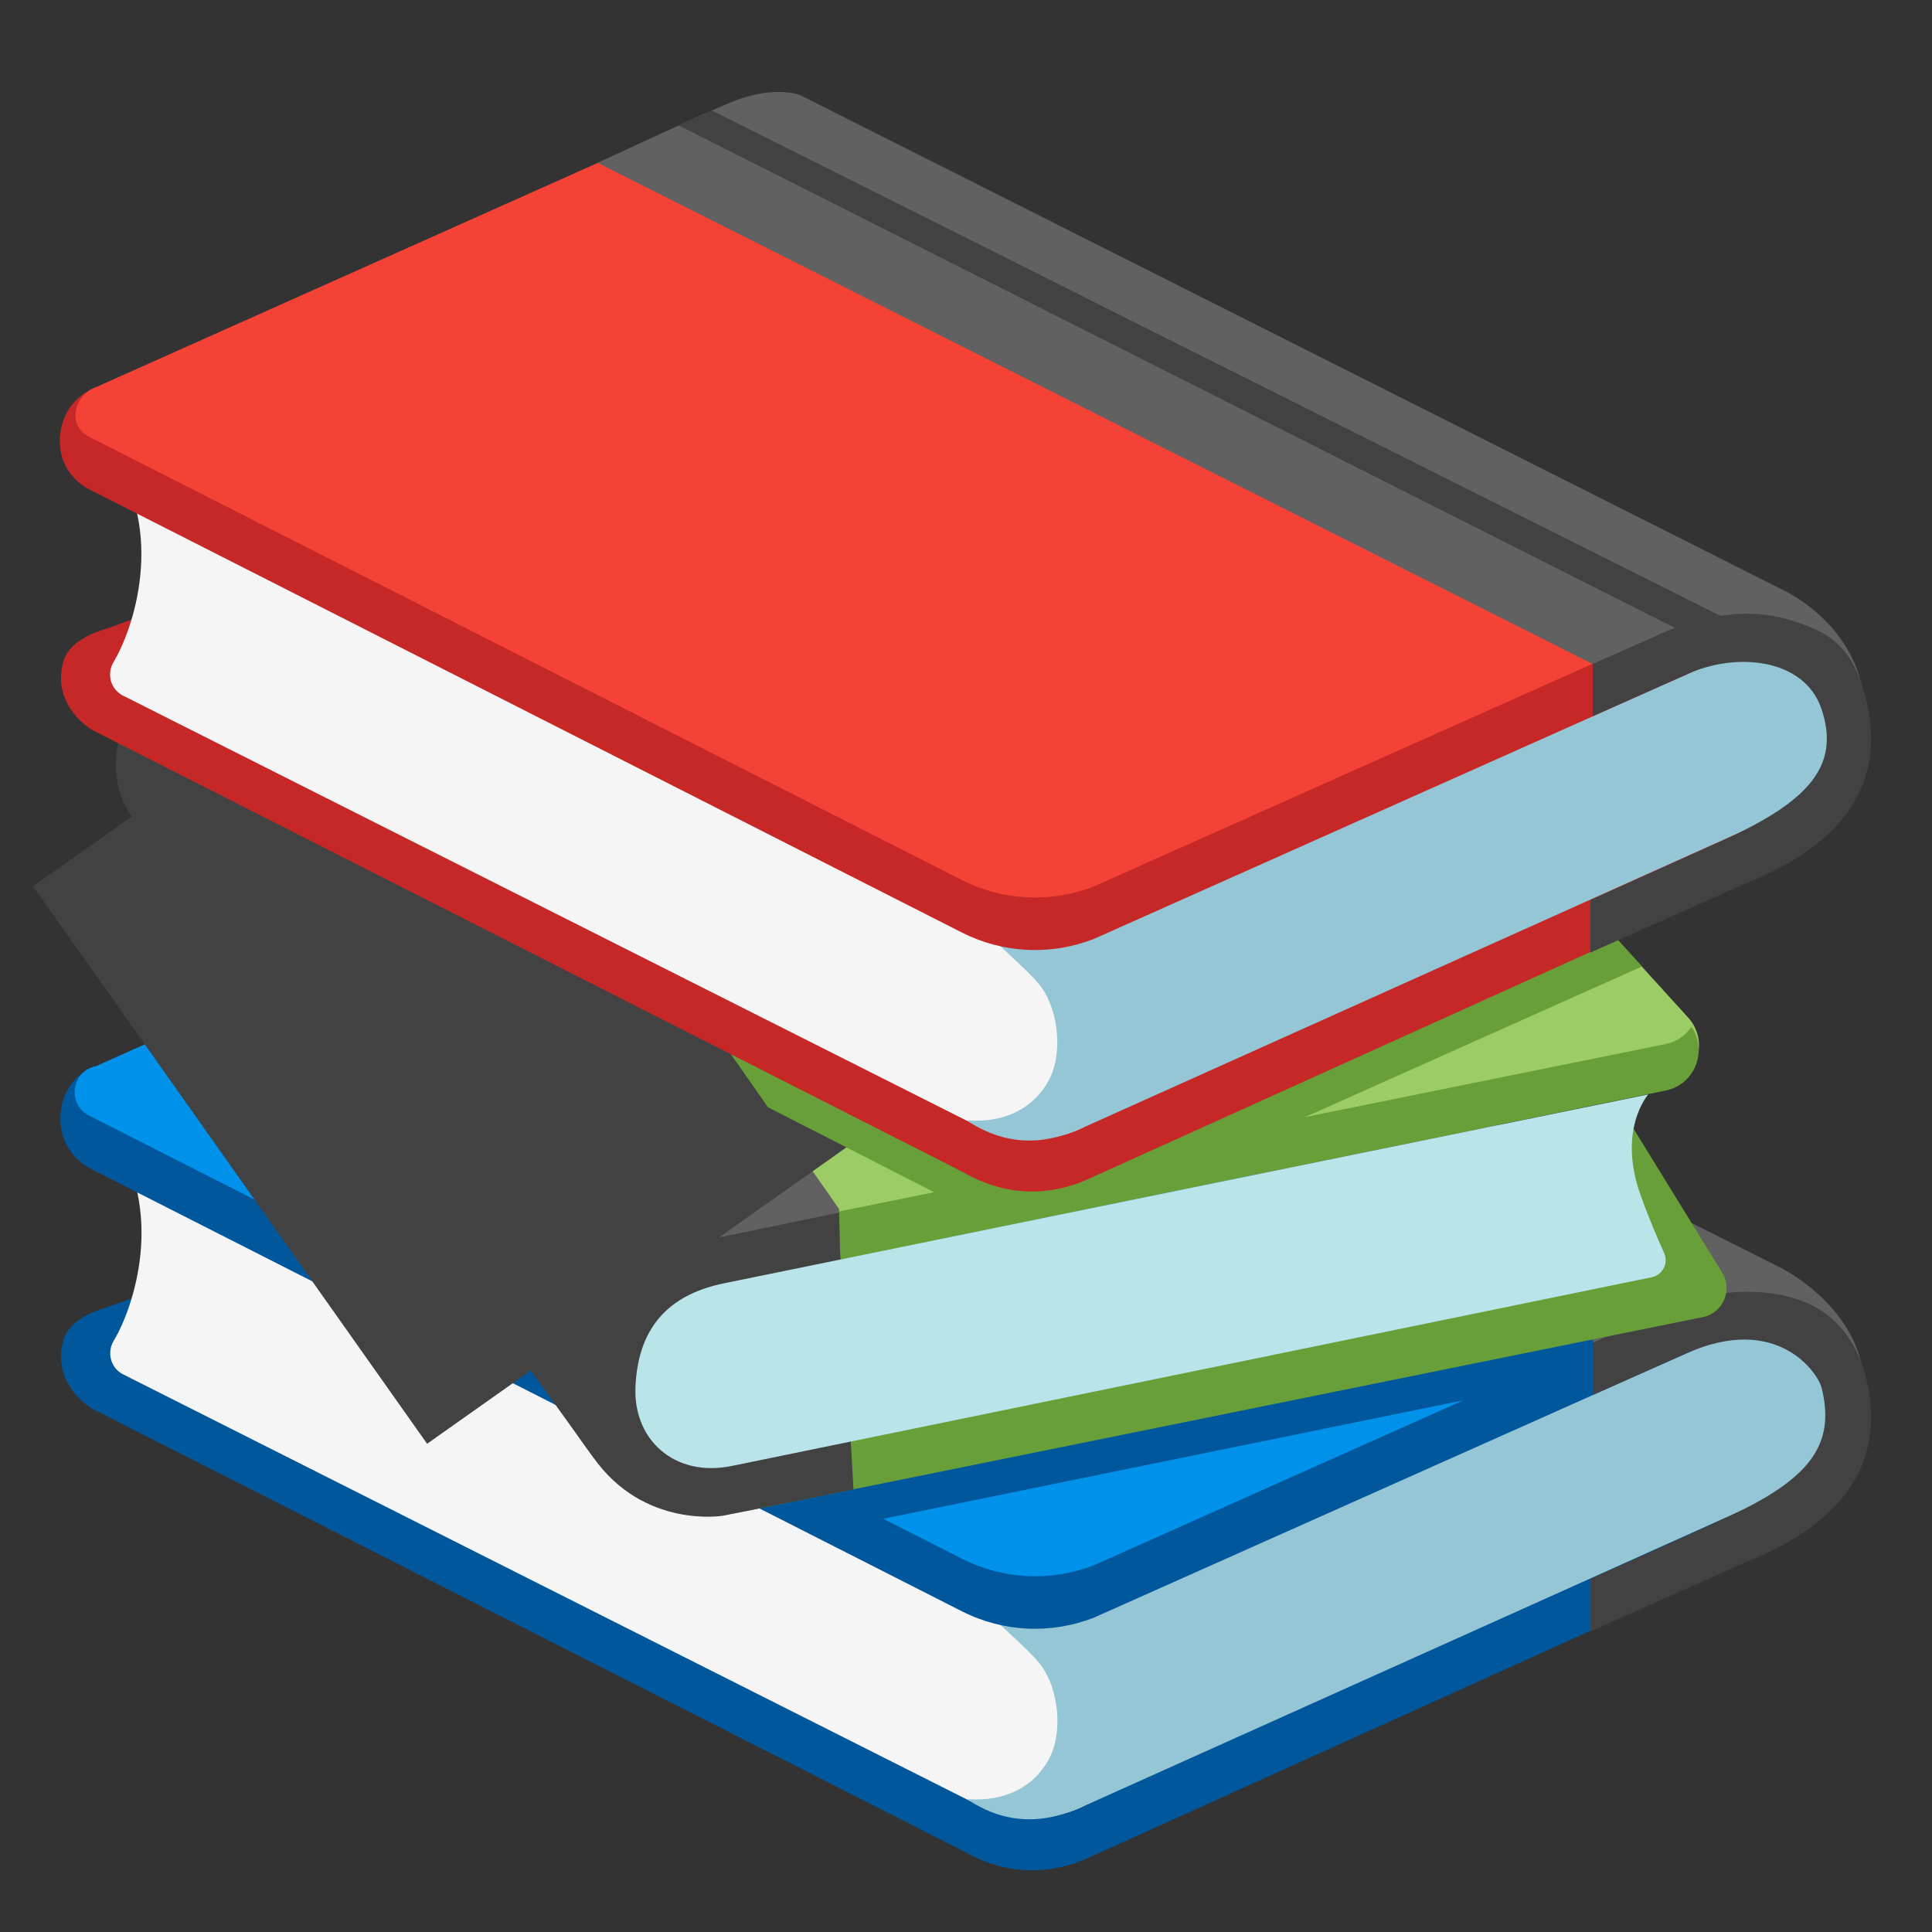
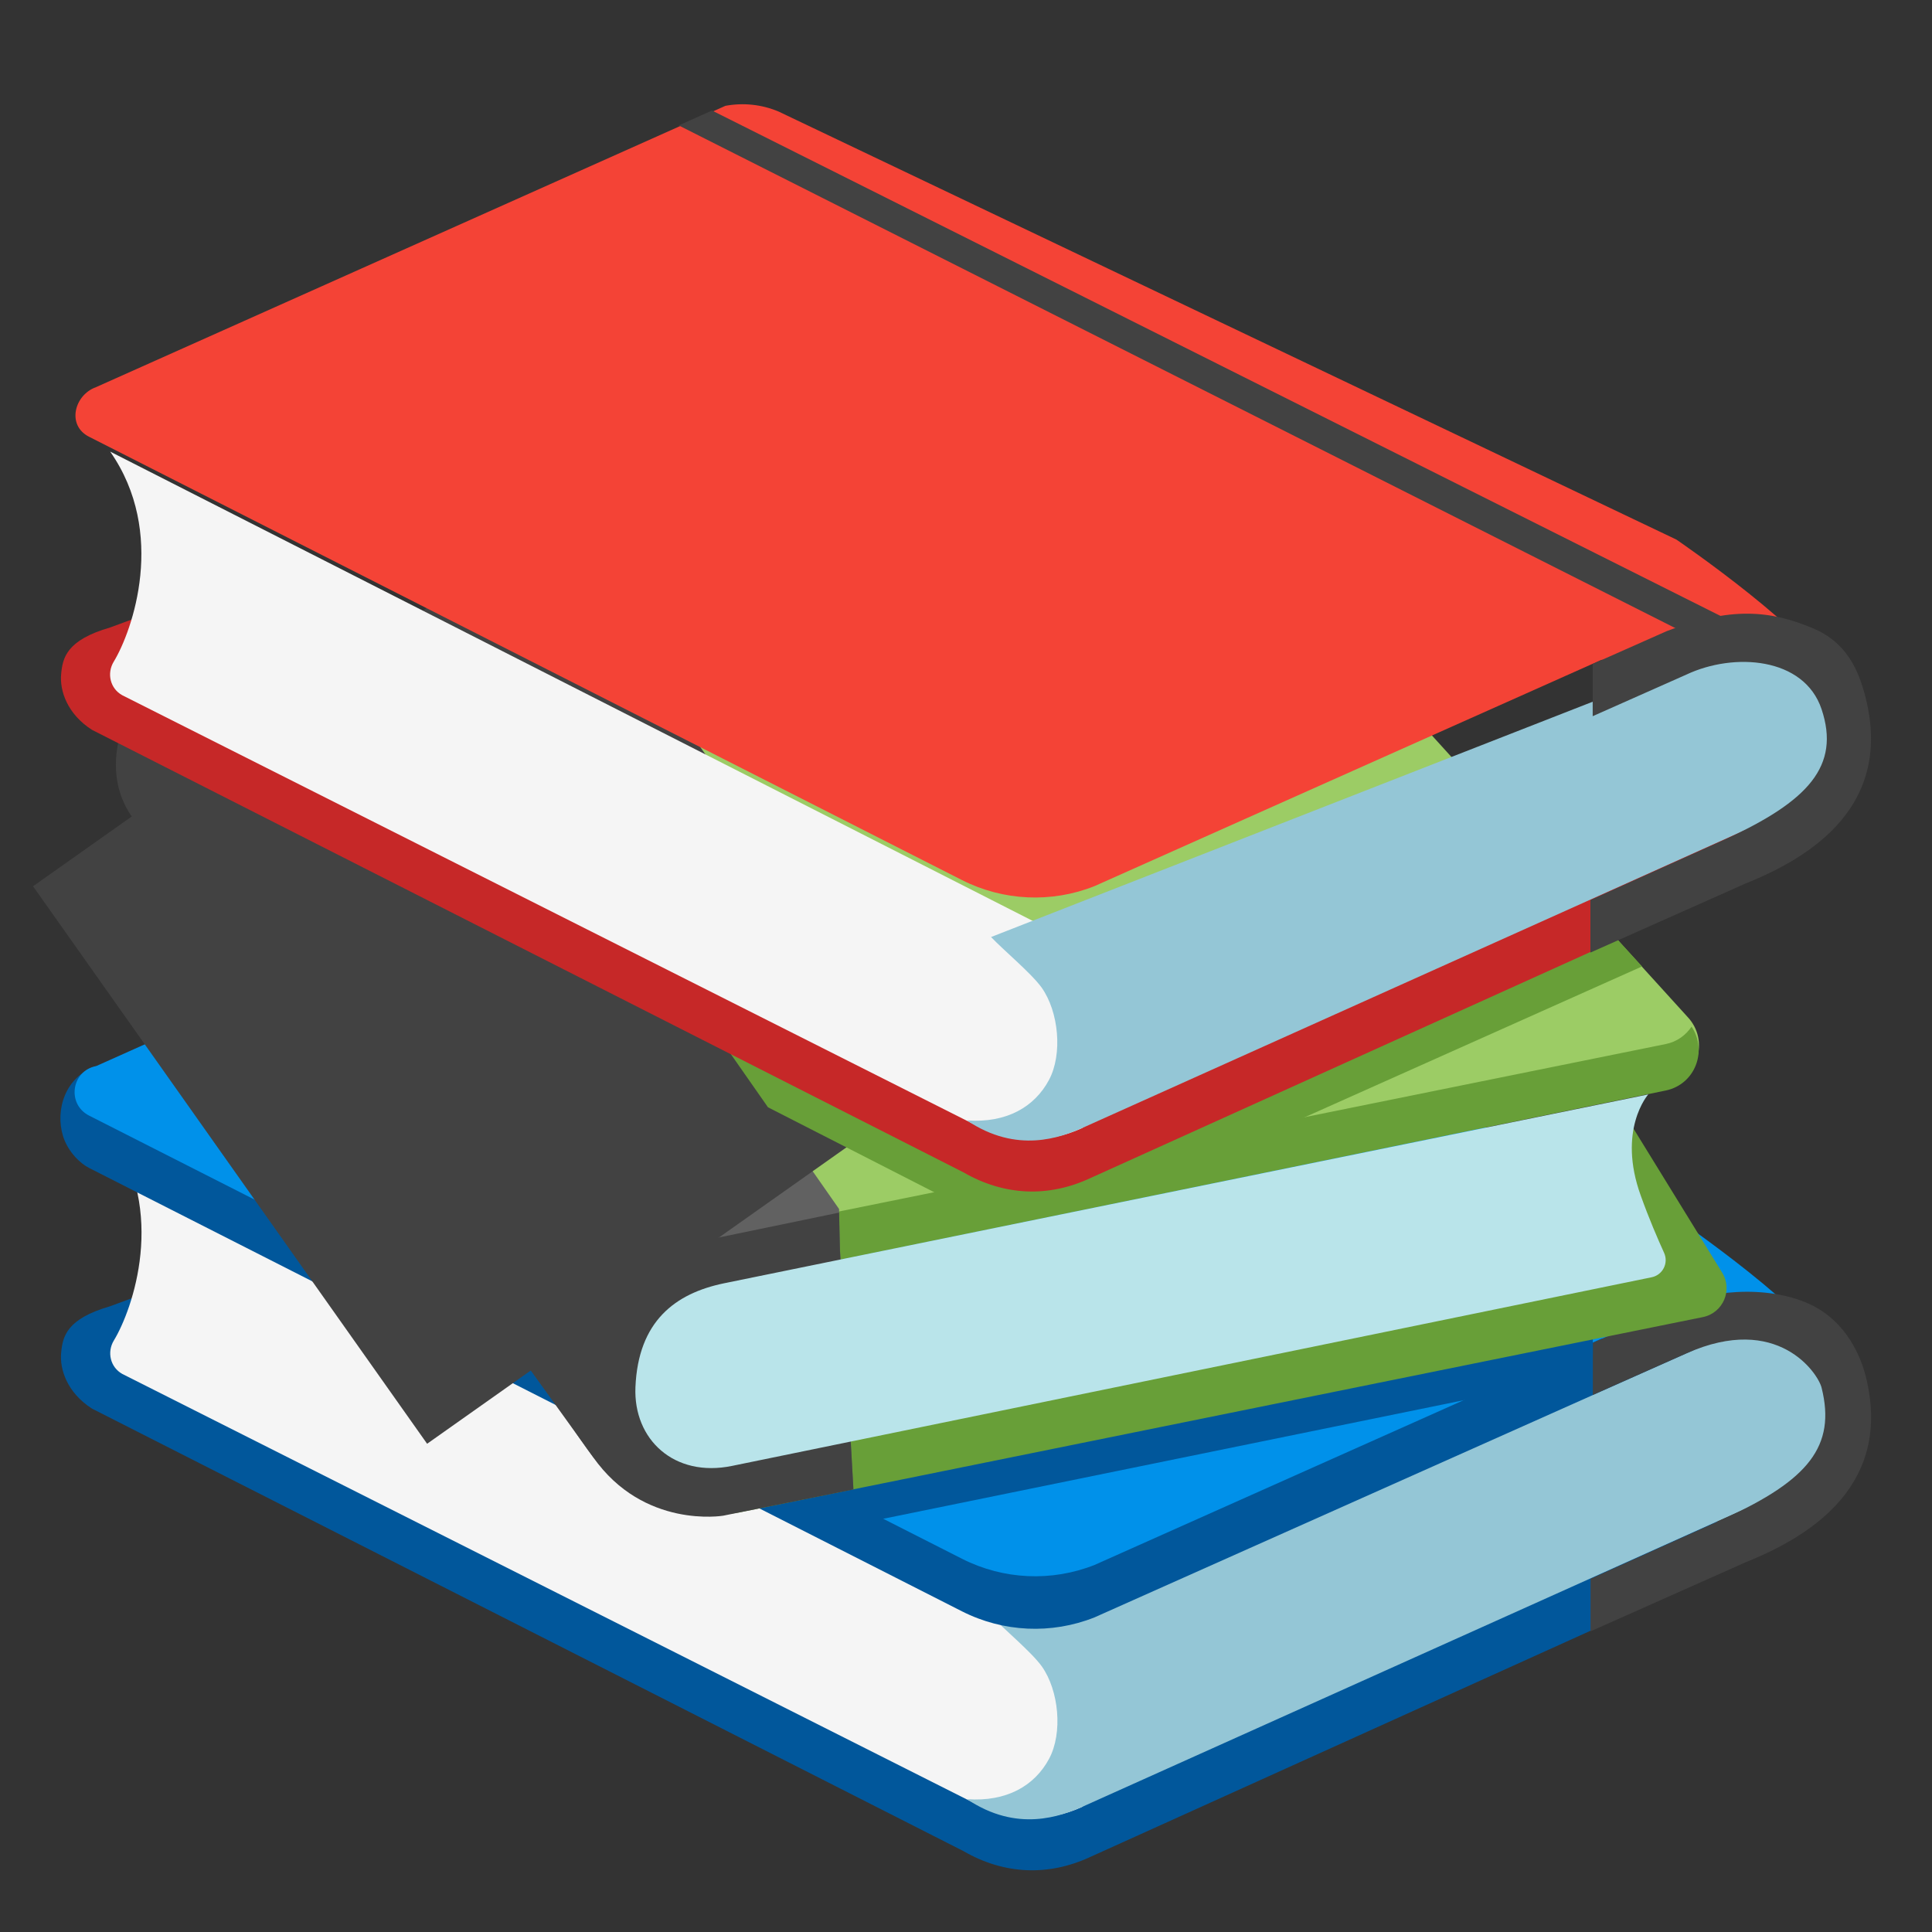
<svg xmlns="http://www.w3.org/2000/svg" width="40" height="40" viewBox="0 0 40 40" fill="none">
  <rect x="0" y="0" width="40" height="40" fill="#333333" stroke="none" />
  <path d="M36.884 31.975L22.591 38.438C21.709 38.853 20.791 38.813 19.947 38.325L1.903 29.163C1.387 28.831 1.234 28.347 1.266 28.009C1.297 27.672 1.375 27.306 2.281 27.044L3.619 26.55L21.719 36.416L34.581 31.159L36.884 31.975Z" fill="#01579B" />
  <path d="M22.419 37.403C22.061 37.571 21.669 37.651 21.275 37.637C20.88 37.623 20.495 37.515 20.15 37.322L2.534 28.447C2.284 28.309 2.209 27.994 2.359 27.75C2.747 27.109 3.459 25.084 2.284 23.403L22.178 32.981L22.419 37.403Z" fill="#F5F5F5" />
  <path d="M36.122 31.244L22.419 37.403C21.966 37.6 21.063 37.95 20.022 37.25C20.844 37.309 21.422 36.969 21.719 36.416C22.009 35.878 21.922 34.997 21.569 34.5C21.353 34.2 20.775 33.722 20.522 33.453L35.344 27.656C36.656 27.116 37.888 27.925 38.084 28.909C38.303 30.022 36.885 30.931 36.122 31.244Z" fill="#94C6D6" />
  <path d="M36.806 27.175L22.659 33.487C21.769 33.84 20.772 33.794 19.919 33.362L1.844 24.181C1.669 24.094 1.409 23.853 1.306 23.525C1.137 22.978 1.35 22.291 1.991 22.072L21.578 32.056L34.991 26.316L36.806 27.175Z" fill="#01579B" />
  <path d="M37.872 28.091L36.331 27.531L33.156 27.716L22.663 32.4C21.772 32.753 20.775 32.706 19.922 32.275L1.844 23.097C1.378 22.859 1.478 22.169 1.991 22.072L15.019 16.244C15.391 16.175 15.772 16.216 16.119 16.362L34.709 25.225C34.709 25.225 37.663 27.247 37.872 28.091Z" fill="#0091EA" />
-   <path d="M32.978 27.806C32.978 27.806 34.934 27.041 36.472 27.109C38.009 27.178 38.544 28.256 38.544 28.256C38.253 26.934 36.888 26.259 36.888 26.259L16.575 16.031C16.434 15.972 15.916 15.85 15.119 16.178C14.475 16.444 12.372 17.428 12.372 17.428L32.978 27.806Z" fill="#616161" />
  <path d="M38.631 28.506C38.484 27.922 38.122 27.297 37.453 26.994C36.572 26.597 35.316 26.7 34.512 27.119L32.978 27.8V28.881L34.919 28.019C36.806 27.178 37.644 28.437 37.715 28.734C38.016 29.944 37.434 30.644 35.719 31.431L32.931 32.687V33.775L36.137 32.347C37.556 31.778 39.175 30.709 38.631 28.506Z" fill="#424242" />
  <path d="M10.316 28.222L4.919 20.762L5.766 20.384L11.838 28.728L10.316 28.222Z" fill="#01579B" />
  <path d="M17.237 31.659L16.275 30.897L32.978 27.488V28.034L30.637 28.922L17.237 31.659Z" fill="#01579B" />
  <path d="M4.625 14.431L25.722 10.906L34.938 21.053C35.403 21.544 35.15 22.356 34.487 22.491L12.706 26.959L4.625 14.431Z" fill="#9CCC65" />
  <path d="M34.487 21.616L12.856 25.997L12.787 27.028L34.487 22.578C35.1 22.45 35.356 21.75 35.022 21.256C34.903 21.431 34.722 21.569 34.487 21.616Z" fill="#689F38" />
  <path d="M35.653 26.344C35.881 26.706 35.675 27.184 35.256 27.269L15.344 31.306C14.147 31.553 12.972 30.769 12.866 29.55C12.775 28.519 13.472 27.584 14.488 27.372L33.638 23.072L35.653 26.344Z" fill="#689F38" />
  <path d="M17.372 25.031L9.441 13.681L4.916 14.878C3.869 15.919 4.259 17.628 4.259 17.628C4.259 17.628 11.188 28.747 12.281 30.169C13.375 31.59 14.972 31.369 14.972 31.369L17.669 30.825L17.387 25.794L17.372 25.031Z" fill="#616161" />
  <path d="M17.372 25.106L13.562 25.894C12.522 26.128 12.334 27.106 12.334 27.106L3.137 13.928C3.137 13.928 1.828 15.513 2.697 16.86L12.281 30.169C13.328 31.66 14.972 31.381 14.972 31.381L17.669 30.838L17.391 25.906L17.372 25.106Z" fill="#424242" />
  <path d="M34.453 25.938C34.55 26.15 34.425 26.397 34.197 26.444L15.156 30.35C13.959 30.597 13.112 29.803 13.156 28.722C13.212 27.356 13.978 26.778 14.991 26.569L34.125 22.659C34.125 22.659 33.475 23.391 33.972 24.759C34.141 25.231 34.322 25.65 34.453 25.938Z" fill="#B9E4EA" />
  <path d="M14.128 26.156L5.969 14.613" stroke="#424242" stroke-width="12.944" stroke-miterlimit="10" />
  <path d="M14.769 21.234L4.275 15.947L3.85 16.784L15.975 22.962L14.769 21.234Z" fill="#424242" />
  <path d="M33.997 20.009L33.228 19.166L21.406 24.59L14.769 21.306L15.9 22.925L20.297 25.172L23.572 24.669L33.997 20.009Z" fill="#689F38" />
  <path d="M36.881 17.922L22.591 24.384C21.709 24.8 20.791 24.759 19.947 24.272L1.903 15.11C1.387 14.778 1.234 14.294 1.266 13.956C1.297 13.619 1.375 13.253 2.281 12.991L3.128 12.678L21.666 21.775L36.719 15.547L36.881 17.922Z" fill="#C62828" />
  <path d="M22.416 23.35C22.058 23.518 21.666 23.598 21.271 23.584C20.877 23.57 20.491 23.462 20.147 23.269L2.531 14.394C2.281 14.256 2.206 13.941 2.356 13.697C2.744 13.056 3.456 11.031 2.281 9.35L21.731 19.244L22.416 23.35Z" fill="#F5F5F5" />
  <path d="M36.119 17.191L22.416 23.35C21.963 23.547 21.059 23.897 20.019 23.197C20.841 23.256 21.419 22.916 21.716 22.363C22.006 21.825 21.919 20.944 21.566 20.447C21.35 20.147 20.772 19.669 20.519 19.4L35.341 13.603C36.653 13.063 37.884 13.872 38.081 14.856C38.3 15.969 36.881 16.878 36.119 17.191Z" fill="#94C6D6" />
-   <path d="M36.806 13.122L22.66 19.434C21.769 19.788 20.772 19.741 19.919 19.309L1.841 10.128C1.653 10.034 1.372 9.794 1.281 9.453C1.147 8.947 1.322 8.281 1.988 8.019L18.553 4.51L36.806 13.122Z" fill="#C62828" />
  <path d="M37.869 14.038L36.328 13.478L33.153 13.663L22.659 18.347C21.769 18.7 20.772 18.653 19.919 18.222L1.841 9.041C1.375 8.803 1.541 8.175 1.987 8.016L15.019 2.191C15.391 2.122 15.772 2.163 16.119 2.309L34.709 11.172C34.709 11.172 37.659 13.191 37.869 14.038Z" fill="#F44336" />
-   <path d="M32.978 13.75C32.978 13.75 34.606 13.178 36.144 13.247C37.681 13.316 38.547 14.2 38.547 14.2C38.231 12.788 36.891 12.203 36.891 12.203L16.578 1.975C16.438 1.916 15.919 1.794 15.122 2.122C14.478 2.388 12.375 3.372 12.375 3.372L32.978 13.75Z" fill="#616161" />
  <path d="M34.838 13.081L14.053 2.597L14.741 2.288L35.878 12.881L34.838 13.081Z" fill="#424242" />
  <path d="M38.628 14.453C38.481 13.869 38.234 13.303 37.538 13.009C36.647 12.634 35.834 12.556 34.51 13.066L32.975 13.747V14.828L34.916 13.966C35.9 13.503 37.35 13.603 37.713 14.681C38.109 15.863 37.431 16.591 35.716 17.378L32.928 18.634V19.722L36.135 18.294C37.556 17.725 39.175 16.656 38.628 14.453Z" fill="#424242" />
</svg>